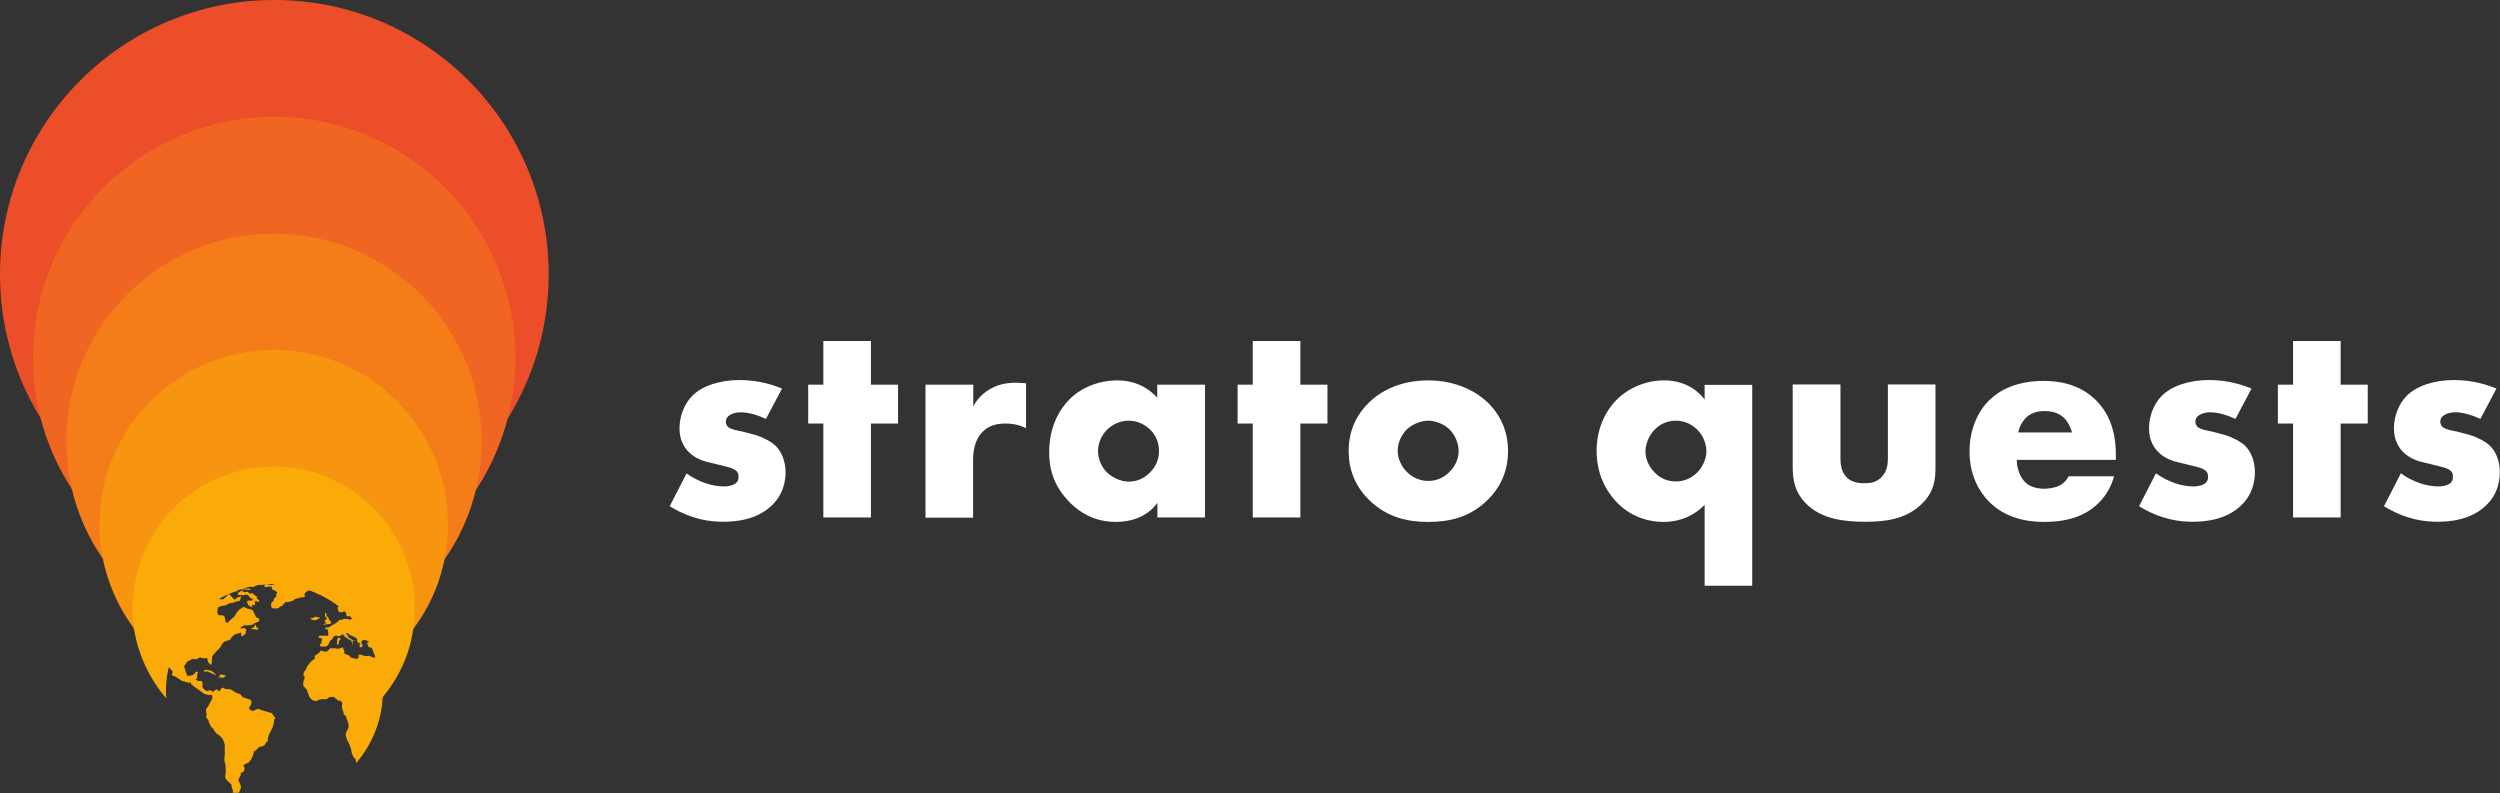
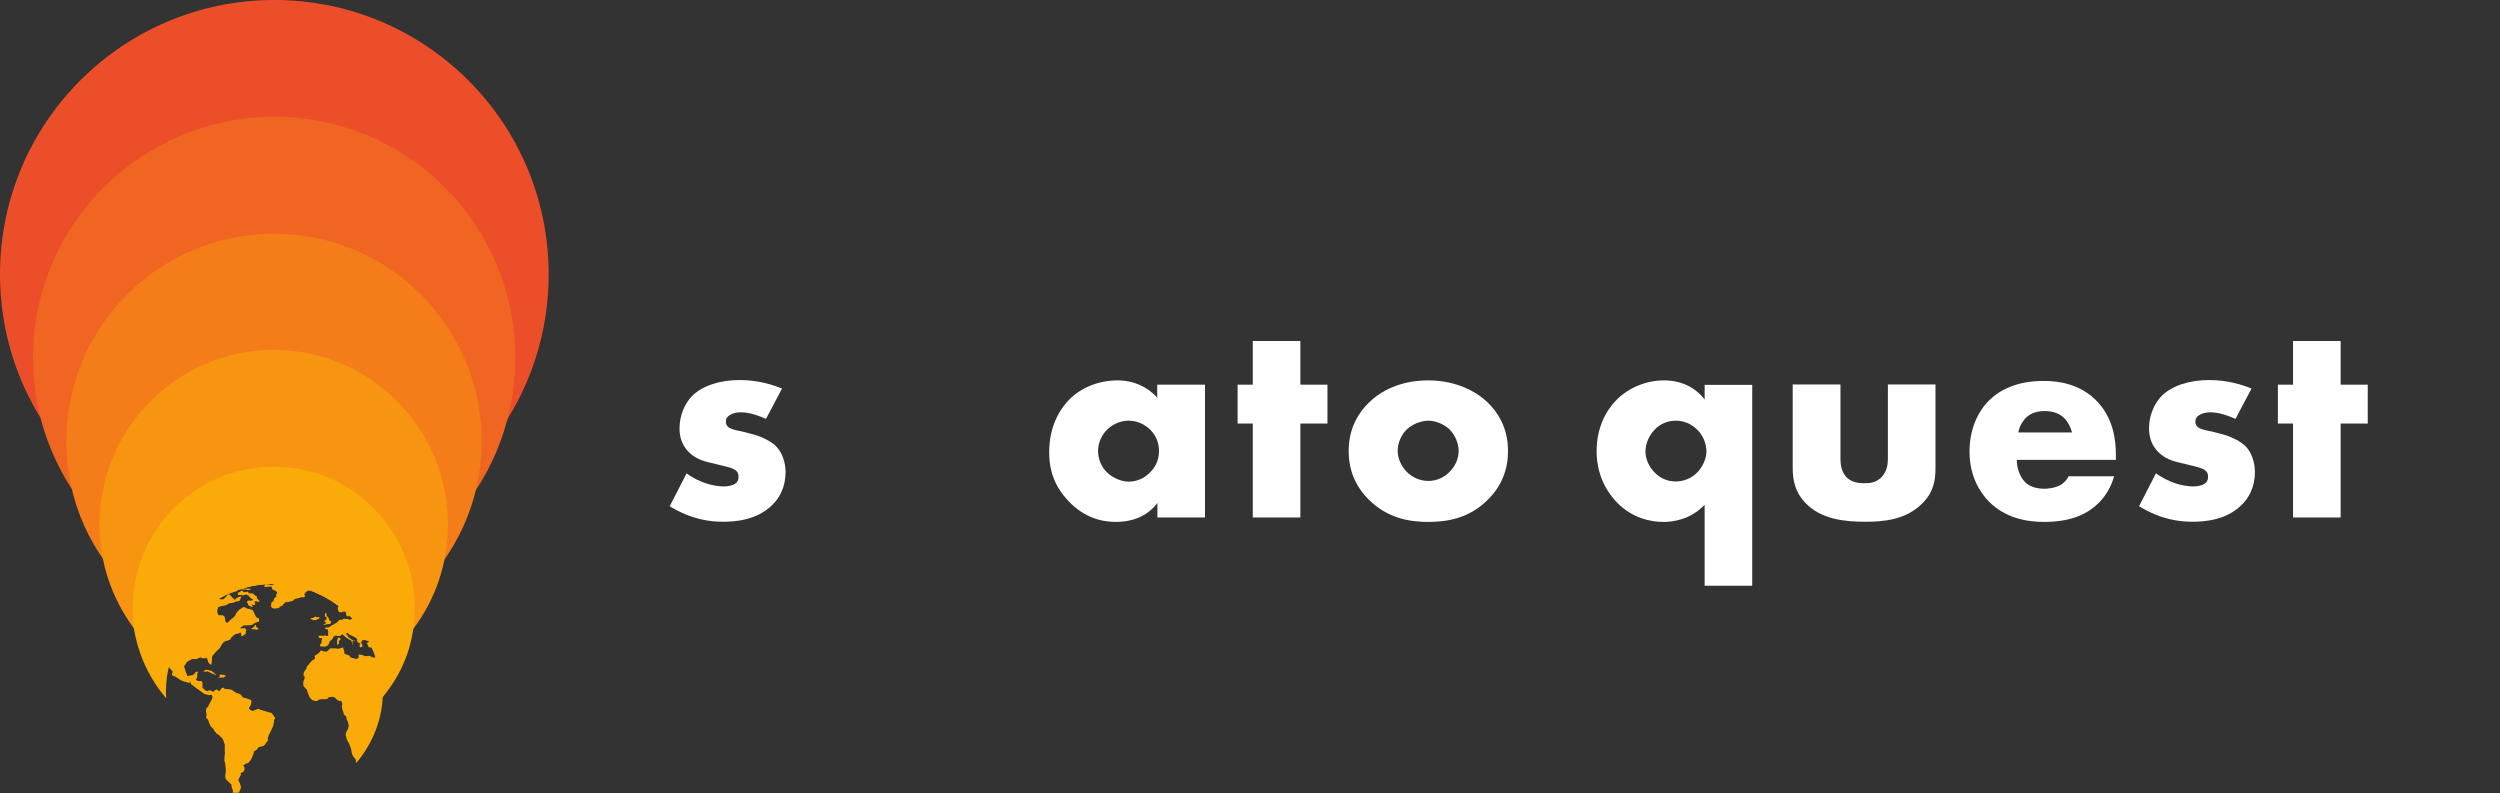
<svg xmlns="http://www.w3.org/2000/svg" id="Layer_1" data-name="Layer 1" viewBox="0 0 140.25 44.5">
  <rect x="0" y="0" width="140.25" height="44.5" fill="#333333" stroke="none" />
  <defs>
    <style>
      .cls-1 {
        fill: #f47c19;
      }

      .cls-2 {
        fill: #fff;
      }

      .cls-3 {
        fill: #f06521;
      }

      .cls-4 {
        fill: #fbab08;
      }

      .cls-5 {
        fill: #f79410;
      }

      .cls-6 {
        fill: #ec4e29;
      }
    </style>
  </defs>
  <g>
    <path class="cls-2" d="M38.52,26.56c.32.23.7.43,1.07.55.33.12.75.18,1.03.18.2,0,.52-.05.68-.2.12-.12.13-.22.13-.35,0-.12-.02-.23-.13-.33-.17-.15-.43-.2-.7-.27l-.7-.17c-.37-.08-.9-.22-1.3-.65-.28-.3-.48-.72-.48-1.28,0-.72.28-1.38.7-1.82.57-.58,1.57-.9,2.67-.9s1.95.3,2.38.48l-.9,1.7c-.37-.17-.92-.37-1.4-.37-.27,0-.45.05-.62.15-.15.09-.23.2-.23.37,0,.23.15.35.32.41.25.1.47.1.88.22l.48.13c.35.1.88.37,1.1.59.37.35.57.93.57,1.48,0,.9-.38,1.5-.75,1.85-.87.87-2.13.94-2.75.94-.67,0-1.72-.09-3-.87l.95-1.85Z" />
-     <path class="cls-2" d="M48.86,23.76v5.27h-2.67v-5.27h-.85v-2.18h.85v-2.45h2.67v2.45h1.52v2.18h-1.52Z" />
-     <path class="cls-2" d="M51.93,21.58h2.67v1.22c.26-.5.65-.83,1.05-1.03.4-.22.88-.3,1.38-.3.07,0,.18.02.53.03v2.52c-.13-.06-.5-.26-1.15-.26-.35,0-.83.05-1.22.4-.57.52-.6,1.3-.6,1.7v3.18h-2.67v-7.45Z" />
    <path class="cls-2" d="M64.93,21.58h2.67v7.45h-2.67v-.82c-.62.85-1.58,1.07-2.32,1.07-.8,0-1.78-.23-2.68-1.18-.72-.77-1.07-1.62-1.07-2.73,0-1.4.55-2.38,1.15-2.98.63-.63,1.61-1.05,2.68-1.05,1.2,0,1.92.62,2.23.97v-.72ZM62.13,24.08c-.37.35-.53.83-.53,1.22,0,.43.18.9.52,1.22.28.26.75.5,1.2.5s.87-.18,1.2-.52c.23-.23.5-.6.5-1.2,0-.35-.1-.82-.52-1.22-.25-.23-.63-.48-1.2-.48-.33,0-.78.12-1.17.48Z" />
    <path class="cls-2" d="M72.95,23.76v5.27h-2.67v-5.27h-.85v-2.18h.85v-2.45h2.67v2.45h1.52v2.18h-1.52Z" />
    <path class="cls-2" d="M83.45,28.05c-.98.97-2.13,1.23-3.33,1.23-1.08,0-2.28-.22-3.31-1.23-.82-.8-1.15-1.75-1.15-2.75,0-1.33.6-2.2,1.15-2.73.62-.6,1.7-1.23,3.31-1.23s2.72.65,3.33,1.23c.55.53,1.15,1.4,1.15,2.73,0,1-.33,1.95-1.15,2.75ZM78.93,24.08c-.33.32-.52.78-.52,1.22s.22.88.52,1.18c.32.32.75.5,1.2.5s.87-.18,1.18-.5c.33-.32.52-.75.52-1.18,0-.4-.18-.88-.52-1.22-.3-.28-.77-.48-1.18-.48s-.9.2-1.2.48Z" />
  </g>
  <g>
    <path class="cls-2" d="M95.64,28.31c-.83.87-1.83.97-2.32.97-.75,0-1.72-.22-2.55-1.03-.38-.38-1.2-1.33-1.2-2.95,0-1.29.52-2.27,1.13-2.88.7-.7,1.7-1.08,2.65-1.08s1.73.37,2.28,1.07v-.82h2.67v11.27h-2.67v-4.53ZM92.83,24.1c-.33.33-.52.82-.52,1.23,0,.45.23.9.52,1.18.3.32.72.5,1.18.5s.88-.18,1.2-.5c.28-.28.52-.75.52-1.18s-.18-.9-.52-1.23-.75-.5-1.2-.5-.88.18-1.18.5Z" />
    <path class="cls-2" d="M103.25,21.58v4.17c0,.3.05.77.4,1.08.27.23.62.28.93.28.33,0,.65-.03.95-.32.33-.33.38-.72.38-1.05v-4.17h2.67v4.65c0,.63-.05,1.32-.72,2-.92.95-2.2,1.05-3.22,1.05-1.11,0-2.48-.12-3.37-1.07-.57-.6-.7-1.27-.7-1.98v-4.65h2.67Z" />
    <path class="cls-2" d="M118.69,25.8h-5.55c0,.4.15.93.47,1.25.17.17.5.37,1.1.37.07,0,.53-.02.87-.2.17-.1.35-.26.47-.5h2.55c-.12.42-.35,1-.9,1.53-.55.53-1.42,1.03-3.03,1.03-.98,0-2.17-.22-3.08-1.13-.48-.48-1.1-1.4-1.1-2.82,0-1.25.47-2.25,1.11-2.88.62-.6,1.58-1.08,3.05-1.08.87,0,1.98.18,2.87,1.02,1.05,1,1.18,2.3,1.18,3.13v.28ZM116.24,24.26c-.07-.28-.23-.6-.43-.8-.35-.35-.83-.4-1.1-.4-.45,0-.8.12-1.08.4-.18.2-.35.47-.4.8h3.02Z" />
    <path class="cls-2" d="M120.96,26.56c.32.23.7.43,1.07.55.33.12.75.18,1.03.18.2,0,.52-.05.68-.2.12-.12.13-.22.13-.35,0-.12-.02-.23-.13-.33-.17-.15-.44-.2-.7-.27l-.7-.17c-.37-.08-.9-.22-1.3-.65-.28-.3-.48-.72-.48-1.28,0-.72.28-1.38.7-1.82.57-.58,1.57-.9,2.67-.9s1.95.3,2.38.48l-.9,1.7c-.37-.17-.92-.37-1.4-.37-.26,0-.45.05-.62.15-.15.09-.23.2-.23.37,0,.23.15.35.32.41.25.1.47.1.88.22l.48.13c.35.1.88.37,1.1.59.37.35.56.93.56,1.48,0,.9-.38,1.5-.75,1.85-.87.87-2.13.94-2.75.94-.67,0-1.72-.09-3-.87l.95-1.85Z" />
    <path class="cls-2" d="M131.31,23.76v5.27h-2.67v-5.27h-.85v-2.18h.85v-2.45h2.67v2.45h1.52v2.18h-1.52Z" />
-     <path class="cls-2" d="M134.7,26.56c.32.23.7.43,1.07.55.33.12.75.18,1.03.18.2,0,.52-.05.68-.2.12-.12.13-.22.13-.35,0-.12-.02-.23-.13-.33-.17-.15-.44-.2-.7-.27l-.7-.17c-.37-.08-.9-.22-1.3-.65-.28-.3-.48-.72-.48-1.28,0-.72.28-1.38.7-1.82.57-.58,1.57-.9,2.67-.9s1.95.3,2.38.48l-.9,1.7c-.37-.17-.92-.37-1.4-.37-.26,0-.45.05-.62.15-.15.09-.23.2-.23.37,0,.23.15.35.32.41.25.1.47.1.88.22l.48.13c.35.1.88.37,1.1.59.37.35.56.93.56,1.48,0,.9-.38,1.5-.75,1.85-.87.87-2.13.94-2.75.94-.67,0-1.72-.09-3-.87l.95-1.85Z" />
  </g>
  <circle class="cls-6" cx="15.39" cy="15.39" r="15.39" />
  <path class="cls-3" d="M28.91,20.07c0,4.74-2.43,8.92-6.13,11.32-1.44.97-3.09,1.65-4.86,1.96-.78-.38-1.65-.59-2.57-.59s-1.79.21-2.57.59c-1.77-.33-3.4-1.01-4.84-1.98-3.66-2.41-6.09-6.58-6.09-11.3,0-7.45,6.06-13.52,13.54-13.52s13.52,6.06,13.52,13.52Z" />
  <path class="cls-1" d="M27.02,24.76c0,3.4-1.46,6.44-3.8,8.59-.87.8-1.86,1.46-2.97,1.96-1.06-1.53-2.88-2.55-4.91-2.55s-3.82.99-4.88,2.52c-1.11-.47-2.1-1.16-2.97-1.96v-.02c-2.34-2.12-3.77-5.17-3.77-8.54,0-6.44,5.21-11.65,11.65-11.65s11.65,5.21,11.65,11.65Z" />
  <path class="cls-5" d="M25.13,29.43c0,2.22-.73,4.25-1.96,5.87-.57.75-1.23,1.42-1.98,1.98-.66-2.59-3.04-4.53-5.85-4.53s-5.17,1.91-5.83,4.51c-.78-.57-1.44-1.25-2-2.01-1.2-1.63-1.93-3.63-1.93-5.83,0-5.4,4.39-9.79,9.79-9.79s9.76,4.39,9.76,9.79Z" />
  <path class="cls-4" d="M23.27,34.1c0,.4-.02.83-.09,1.2-.21,1.51-.87,2.83-1.82,3.94.02-.14.02-.31.02-.47,0-.52-.07-1.01-.19-1.49-.19-.73-.5-1.39-.94-1.98-.59-.85-1.39-1.51-2.34-1.96-.78-.38-1.65-.59-2.57-.59s-1.79.21-2.57.59c-.94.42-1.72,1.11-2.31,1.93-.45.59-.75,1.25-.94,1.98-.14.47-.21.99-.21,1.51,0,.14,0,.28.02.42-.94-1.09-1.58-2.45-1.82-3.94-.05-.38-.07-.75-.07-1.16,0-.26.02-.52.05-.78v-.02c.07-.68.21-1.32.45-1.93,1.11-3.02,4.01-5.17,7.43-5.17s6.3,2.17,7.41,5.19c.24.61.38,1.27.45,1.96.02.24.05.5.05.75Z" />
  <g>
    <path class="cls-4" d="M20.98,36.34h-.02c-.07-.02,0,0-.02-.02h-.07s-.07.02-.12,0-.05,0-.05,0l-.05-.07v-.05l-.09-.14h.05s.05,0,.05-.02.05-.05.05-.05l.05-.05.02-.02c.07.14.14.28.21.42Z" />
    <path class="cls-4" d="M15.37,40.37v.12s-.05.31-.09.33c-.02.02-.07.19-.17.35-.09.17-.02.12-.07.19-.05.07,0,.12,0,.14s-.02.09-.09.14c-.05.05-.05.09-.09.14-.02.02-.09.07-.09.07-.02,0-.05.02-.19.05-.12.02-.05.02-.12.09-.05.07-.07.07-.09.09-.05.02-.05.05-.09.05-.05.02-.05.05-.05.12-.02.09-.07.21-.09.24,0,.02-.05.09-.07.14-.05.05-.12.16-.17.19h-.07s-.12.07-.17.12c-.05.02,0,.02.05.09.02.05,0,.14,0,.16s-.05.09-.07.12c-.02.02-.07.02-.12.05-.05.02,0,.09,0,.09,0,0-.07.14-.12.24-.05.07,0,.14,0,.14l.07.14s.05.17.05.19c0,.05-.05.17-.07.19-.02.02-.02.09-.02.09l-.02.02h-.02s-.09.02-.21.02h-.02s-.07-.02-.12-.02c.02-.02.05-.05.02-.12v-.02c-.07-.14-.07-.17-.07-.24,0-.09-.02-.07-.19-.24s-.07-.07-.14-.16c-.05-.12,0-.28,0-.35,0-.09.02-.09,0-.19,0-.09-.02-.19-.02-.28-.02-.12-.05-.12-.05-.19,0-.05,0-.28.02-.33.02-.05,0-.17,0-.17v-.4s-.02-.05-.07-.21c-.05-.14-.09-.16-.09-.16l-.14-.14-.05-.05h-.02c-.07-.05-.05-.02-.09-.05-.05-.05,0,0-.02-.05-.05-.05-.09-.07-.12-.14-.02-.07-.12-.16-.12-.16,0,0-.05-.02-.07-.07,0-.02-.07-.14-.09-.19-.02-.05-.05-.16-.05-.16l-.12-.14s.05-.21.02-.24l-.02-.05v-.19l.12-.14.09-.19s.14-.24.14-.28c.02-.05,0-.09-.02-.16-.02-.05-.16,0-.16,0l-.26-.07s-.24-.17-.24-.17c0,0-.05-.05-.09-.07-.05-.02-.21-.16-.33-.24-.14-.09-.07-.07-.12-.17-.02-.09-.02,0-.05.02s-.05,0-.38-.09c-.07-.02-.12-.05-.14-.07-.02-.02-.12-.07-.21-.14-.14-.09-.12-.05-.21-.09-.12-.07,0-.21,0-.21,0,0-.14-.19-.21-.26,0-.02-.02-.05-.02-.05,0-.02-.02-.05-.05-.09.38-1.56,1.37-2.88,2.69-3.7h.17c.07.02.14.02.19.02.12,0,.09-.02.14-.09.07-.05.12-.07.14-.14.05-.05.12-.05.12-.05,0,0,.12.14.24.26.09.12.09-.05.24-.09s.19-.07.19-.07l-.07.21s-.02.07-.07.07c-.02,0-.09.02-.12.02-.05,0-.12.05-.19.07-.09.02-.12.02-.19.02-.07.02-.09.07-.17.09-.05.05-.14.05-.24.07-.12,0-.12.05-.19.05s-.07.07-.09.12c-.02.05-.02.14-.02.19s.05.09.05.14c.02.05.24.02.24.02,0,0,.12.07.12.09s.02.12.05.24c0,.12.12.09.12.09,0,0,.21-.21.28-.26.09-.05.09-.09.14-.14.05-.07.02-.09.07-.14.05-.07.12-.14.14-.16.02-.05.05-.02.19-.14.05-.02.07-.02.07-.05l.26.12h.07s.17.05.19.07c0,.02.12.24.17.35.02.09.12.07.17.12s0,.17,0,.17c0,0-.26.07-.31.14-.02.05-.21.07-.31.07h-.21s-.21.12-.21.16c0,.02.14,0,.19,0,.05-.02.05,0,.12.05.07.05,0,.12,0,.12,0,0,0,.14-.02.16-.05.02,0,0-.07.05-.07.05-.09.05-.16.07-.07,0,0,0,0-.09,0-.07-.05-.12-.05-.12l-.09.05c-.09.02-.14.02-.24.07-.09.07-.07.09-.14.12-.05.02-.05.09-.09.14-.05.05-.14.07-.21.09-.09.02-.14.05-.17.07s-.12.16-.12.16c0,0-.05.09-.09.16-.05.05-.19.19-.19.19,0,0-.24.26-.24.28-.02.02-.02.16-.02.21s0,.05-.02.21c-.05.16-.05.05-.05.05,0,0-.12-.07-.14-.14s-.02-.05-.05-.17c-.05-.12-.07-.05-.07-.05,0,0-.17.02-.24,0-.05-.05-.09-.05-.17,0-.09.02-.07.05-.12.05-.02.02-.05,0-.07,0-.02.02-.07,0-.14,0-.09,0-.12.07-.17.07-.02.02-.17.09-.19.12,0,.02,0,.05-.09.16-.09.09,0,.16,0,.19s.07.24.12.35c.02.02.02.05.02.07.07-.02.33-.05.33-.07s.12-.09.14-.16c.02-.05.14,0,.14,0l-.05.07s0,.19-.02.26c-.02.05-.05.05-.07.09-.02.02.19.12.21.09.02-.02.12,0,.12,0l.05.09v.28s.19.19.24.19h.02s.14-.05.16-.05.17.09.17.09c0,0,.05,0,.07-.05s.09-.05.14-.09c.02,0,.02.02.02.02,0,0,.12.12.14.07.05-.02.05-.09.05-.09,0,0,.07-.09.17-.09.07,0,.05.07.05.07l.33.02s.19.09.21.12c.02,0,.09.07.09.07,0,0,.24.07.26.09.05.02.12.16.12.16,0,0,.4.12.47.16.07.05.02.14.02.19q0,.07-.02.09s-.07.12-.09.14c-.02.02,0,.07,0,.07,0,.02.09.09.16.12.07,0,.17-.05.17-.05l.17-.07.17.07.4.12.19.05s.21.28.21.31Z" />
    <path class="cls-4" d="M12.31,33.51s.08-.1.08-.1c0,0,.01,0,.02-.02-.05.03-.11.06-.16.09.02.02.04.06.06.03Z" />
    <path class="cls-4" d="M12.71,33.25s-.03.03,0,.03,0-.02.03,0c.03.02.06,0,.06,0h.03s.03-.03.03-.03h.05l.04-.03v-.07s-.02,0-.03,0c-.08.03-.15.07-.23.1h.03Z" />
    <path class="cls-4" d="M13.29,33.13v.05h-.05s-.02-.02-.05,0l-.07.02-.02.02s-.02.02-.05.02l-.02-.05.05-.07h.21Z" />
    <path class="cls-4" d="M14.07,33.04s-.02.02-.05.05h-.14s-.02,0-.05-.02c0,0-.02.02-.05,0,0,0-.02.02-.05,0h-.17s-.05-.02-.05-.02c0,0-.05.02-.07,0v-.02l.02-.02s.02-.02.05-.05c0-.02.05,0,.07,0l.02.02s0,.02.02.02h.02l.02.02h.35s.02,0,.02.02Z" />
    <path class="cls-4" d="M14.57,33.72l-.02.02s-.02.02-.02.02h-.07s-.02-.02-.05-.02-.05-.02-.05-.02l-.05.02s-.02,0-.02.02v.05l.02.02v.09s-.02.02-.05.02h-.05l-.07-.02h-.02v.02s.02.05.05.07v.02l-.02.02s-.07,0-.09-.02c-.02-.02-.07-.05-.12-.07-.05-.05-.02-.02-.02-.07-.02-.05-.02-.02-.05-.07l-.02-.02s0-.02.02-.05c0-.05.02-.05.05-.05.02-.02.12,0,.16,0,.05-.02.02,0,.07-.02s.02,0,.02-.02c.02-.05,0,0,0-.05,0-.02,0,0-.02-.02h-.05s0-.02-.02-.02t-.05-.05l-.05-.05s-.02-.02-.02-.05h-.02s0-.02-.02-.02c-.02-.02-.05-.02-.05-.02,0-.02-.02-.02-.05-.02h-.07s-.05.02-.05.02c0,0-.02,0-.05.02h-.02l-.07-.02h-.19s0-.02-.02-.02c0-.02-.02-.02-.02-.02v-.02s.02-.02.02-.02c0-.02.02-.02.02-.05s0-.02.02-.02.02,0,.05-.02h.02s.02-.02.05-.05c0-.02.02-.02.02-.02h.05l.05.02.02.05h.02s.05.02.09,0h.05s.05-.02.07-.02.05.02.05.05c.02.02.07.05.07.05h.12s.02,0,.07,0c.02,0,.02.02.02.02l.02.02.07.07s.05.02.09.05c.02,0,.02.02.02.02v.09l.07.07s.02.02.05.05.02.02.02.05Z" />
    <path class="cls-4" d="M13.86,32.9l.02.02h-.05s0-.02.02-.02Z" />
-     <path class="cls-4" d="M15.11,32.64l-.02.02s-.05.02-.05.02c0,0-.12.02-.17.02-.07,0-.02.02-.05.02h-.07s-.05.02-.07.02-.07.02-.09.02c0,0-.05.02-.07.02,0,0-.02.02-.05.02,0,.02-.02.02-.07.02t-.05.02s-.05.02-.05.02c-.02,0-.05.02-.02.05,0,0-.05,0-.05.02h-.09l-.02-.02s-.05,0-.07-.02h-.02l-.05.02h-.09v-.02s.02-.02.02-.02c0,0,.02.02.05.02s.05-.02.05-.02c.02-.02.05,0,.05,0t.02-.02h.02l-.02-.07s.05,0,.05.02h.02s.02,0,.05-.02t0-.05s.07-.02.09-.02h.02l.02.02h.07l.09-.02s.02,0,.05-.05c.19-.02.38-.02.57-.05Z" />
    <path class="cls-4" d="M12.12,37.83v.02h-.07s-.42-.19-.42-.19l-.07.02h-.09l-.05-.02v-.02h.02l.09-.07s.14.02.17.02.07.05.07.05c0,0,.07-.05.09,0,.02.02.02,0,.07.05.02.02.02,0,.05.02l.02.05s.07.05.09.05l.02.02Z" />
    <path class="cls-4" d="M12.66,37.92v.02s-.05.02-.09.05l-.02.02h-.35l.05-.02h.02l.05-.02.02-.02-.02-.05v-.05h.07s.07,0,.07,0h.02s.07.02.09.02c.02.02.05.02.07.02.02.02.02-.02.02.02Z" />
    <path class="cls-4" d="M17.52,33.04s0,0-.12.05l-.02.02c-.17.05-.19.09-.19.09l-.05.02v.05s-.07.05-.07.07.02.07.02.07c0,0,.07,0,.02.05-.05.05-.09.05-.09.05h-.07s0-.02-.07,0c-.09.05-.33.09-.33.09-.05.05-.14.12-.14.12,0,0-.02-.02-.05,0-.12.05-.28.07-.28.07,0,0,0-.09-.07,0-.07.07-.05.05-.12.12l-.07.09s-.14,0-.14.07c-.02.07-.28.07-.33.07-.07-.02-.12-.07-.12-.07,0,0-.05-.12-.02-.14,0-.05.02-.16.05-.16.05-.02.09-.05.09-.05v-.07s.02-.05.02-.05c0,0,.02-.05.05-.07,0-.02.02-.02.02-.02.02-.02.05-.02.07-.07t-.02-.05v-.05s.02-.02.05-.05c.02-.02,0-.02,0-.07,0-.02-.02-.02-.02-.02l-.09-.07-.14-.05s-.02-.05-.05-.12c0-.05.05-.02,0-.05-.07-.02-.33.02-.33.02h-.07v-.09s.05-.07.09-.07h.02s.26.05.26.05c0,0,.14-.02.17-.05v-.02s0-.09.05-.12c.73.02,1.44.16,2.1.4Z" />
    <path class="cls-4" d="M17.92,34.62s.02.02,0,.05c-.02.05-.09.07-.09.07h-.05l-.02.05h-.21l-.05-.05h-.09l.05-.07h.09l.12-.07s.02-.02.05,0,.05.02.07.02c.02.02.05.02.05,0h.09Z" />
    <path class="cls-4" d="M18.6,34.9l-.05.02v.07l-.05.02h-.09s-.09.02-.14.02l-.05.02h-.09s.09-.05.09-.07h.05l.05-.05-.05-.02h-.05v-.12h.05v-.02h.05v-.14l-.02-.02-.07-.02v-.12s0,0,.02-.07c0-.07.05,0,.05,0l.02.05v.09s.02.05.02.05h.05l.02.05.05.09v.05l.09.07.05.05Z" />
    <path class="cls-4" d="M19.71,34.45s-.05.07-.09.07c-.02.02-.05.05-.09.07-.02,0-.05-.02-.09-.05-.02-.02,0-.05-.02-.12s0-.05-.02-.07c-.02-.05-.05-.05-.07-.05s-.12.02-.17.05h-.09s-.02,0-.05-.02c-.02-.02-.02-.05-.05-.09-.02-.02,0-.02-.02-.09v-.09s.05-.02.07-.07.05-.02.07-.05h.05c.21.17.4.33.59.52Z" />
    <path class="cls-4" d="M21.48,38.79c0,1.53-.57,2.92-1.49,4.01-.05-.09-.02-.09-.02-.14t-.02-.05c-.02-.07-.05-.07-.05-.07-.02,0-.07-.07-.12-.17-.05-.12-.05-.14-.07-.28-.02-.12-.02-.07-.05-.16-.02-.09-.02-.07-.05-.12,0-.07-.05-.14-.09-.21-.05-.07-.05-.09-.07-.16-.02-.05-.02-.09-.05-.16-.02-.09,0-.09.02-.19.02-.12.07-.09.07-.14.02-.07.05-.07.05-.12.02-.02.02-.07.02-.12-.02-.07-.02-.09-.02-.14-.02-.02-.02-.09-.05-.14-.02-.02-.02-.05-.05-.12-.02-.07,0-.02,0-.07,0-.02-.12-.14-.12-.14-.12-.12,0-.07-.07-.19-.07-.14-.02-.07-.05-.16-.05-.09,0,0-.02-.12-.02-.12.05-.07.02-.17v-.02s-.02-.02-.02-.02c-.02-.07-.02-.05-.05-.09-.05-.05-.05,0-.05,0,0,0-.12-.02-.19-.09-.07-.07,0,0-.05-.05-.02-.02-.07-.07-.14-.09-.07-.02-.09,0-.09,0h-.07c-.07,0,0,0-.07.02-.07.02-.07.05-.07.07,0,0-.17.05-.19.05s-.05-.02-.05-.02c0,0-.12,0-.21.02-.09,0,0,0-.12.05-.12.07-.07.05-.26,0-.02,0-.05-.02-.07-.02v-.02c-.07-.05-.05-.05-.12-.12-.05-.07-.02-.07-.07-.16-.05-.12-.05-.09-.09-.26,0-.02-.02-.02-.02-.05h-.02s-.07-.07-.14-.16c-.09-.12,0,0-.02-.05,0-.02-.02-.09,0-.21.02-.09.02-.05.05-.12q.02-.07.02-.12c0-.07,0-.05-.05-.09-.05-.05,0-.05,0-.17v-.02s.02-.02.02-.02c.02-.07.07-.09.12-.17.05-.07,0-.05,0-.05l.09-.16s.05-.02.07-.07.05-.07.05-.07l.05-.05s.07-.09.07-.09h.05s.07-.07.09-.09c.05-.02,0-.09,0-.16l.12-.07.12-.09.05-.05s.05-.09.05-.09c0,0,.12.02.14.05l.19.02s.14-.12.21-.19h.31s.02,0,.05.02h.12l.07-.02s.14-.05.16-.05.02.09.02.09l.05.07v.17s.09.05.12.07c.05,0,.07.02.07.02l.12.05v.05s.07.05.12.07c.05,0,.21.05.21.05h.07s.05-.02.09-.05c.02-.05,0-.07,0-.12s.02-.07.02-.07l.17.02.12.05s.07.02.09.02c0,0,.14,0,.19-.02,0,0,.19.07.21.09s.14,0,.14,0h.12c.19.61.31,1.27.31,1.96Z" />
    <path class="cls-4" d="M20.7,35.87s0,.05,0,.05l-.02.02s-.07.02-.09.02c0-.02-.05-.02-.07-.05s-.09.02-.14,0c-.05-.02-.09.09-.12.12,0,.02.02.07.02.07,0,0,.05.05.05.07.02.02,0,.07,0,.07,0,0-.02.05-.05.07-.02.02-.07,0-.07,0h-.02s-.02-.07-.02-.14c.02-.05,0-.02.05-.02-.02.02,0,.02.02.02.05-.02,0,0-.02-.02,0-.02-.05-.09-.05-.09h-.07s-.05-.07-.05-.07l-.02-.02s.02-.05,0-.12c-.02-.05-.05-.05-.05-.05l-.07-.05h-.02l-.07-.05s-.07-.02-.12-.05c-.05-.02-.14-.07-.14-.07,0,0-.02-.07-.05-.07-.02.02-.07,0-.07,0l-.02.09h.05l.05.09.05.09.05.02.09.07s.14.07.19.07.02.02.02.02h-.05l-.02-.02s-.07,0-.07,0v.24h-.02s0-.09,0-.09l-.02-.02s.02-.02,0-.05l-.02-.02v-.05s-.05-.02-.07-.05h-.02l-.12-.07s-.05-.05-.07-.05c-.02-.02-.07-.05-.09-.05-.02-.02-.02-.05-.02-.05l-.07-.05-.05-.05-.07.05-.07.05h-.14l-.02-.02s-.05,0-.05,0h-.05l-.12.07v.05l-.05.07-.05.05-.09.07-.02.07s-.02.07-.05.09c0,.02-.02.07-.02.07,0,0-.12.05-.14.07-.05.02-.09,0-.09,0h-.19s-.05-.07-.05-.09,0-.05.05-.05c.02-.02.05-.05.05-.05,0,0-.02-.05,0-.09.02-.02,0-.05,0-.05,0,0,.02-.05.02-.07v-.05l-.02-.02s-.09,0-.12-.02c-.05-.05-.05,0-.05,0v-.07s.02-.02.05-.05h.12s.09.02.14,0c.05-.02.09,0,.09,0,0,0,.05.02.07.02s.02,0,.07-.02c.02-.02,0,0,0-.05v-.14c-.02-.07,0-.05,0-.07-.02-.02,0-.05-.02-.07-.02-.05,0,0-.02-.02,0,0-.07-.02-.09-.02s-.05-.05-.05-.07c0,0,.07,0,.09-.02h.09s.07-.02.12-.05c.02-.02.05-.05.07-.07.05-.02.07-.02.12-.05.02-.02.05-.05.07-.05l.05-.02s.07-.05.09-.07c.05-.05.02-.02.05-.05,0-.02.02-.02.05-.05,0-.02.02,0,.07-.02.05-.02.02,0,.07,0,.02-.02.02,0,.05,0,0-.02.05-.07.07-.05,0,0,.02-.02.05,0h.17s.07.02.09.05c.02,0,.07-.02.07-.02.02-.02.09-.05.12-.02h.21c.26.28.5.61.71.97v.09s0,.05.05.07Z" />
    <path class="cls-4" d="M19.1,35.82c.02.07-.02.09-.07.12-.05.07.02.17-.05.21-.09.09-.07-.12-.07-.16s0-.09.02-.12c0-.05.05-.09.05-.12l.02.02s.07.02.09.05Z" />
    <path class="cls-4" d="M14.5,35.23c0,.07-.07.12-.14.09-.05,0-.05-.02-.09-.02-.05-.02-.09.02-.14,0-.09-.02.02-.07.07-.09.07-.05.09-.12.14-.16l.02-.02s0,.09.02.14c.02.05.07.05.12.07Z" />
  </g>
</svg>